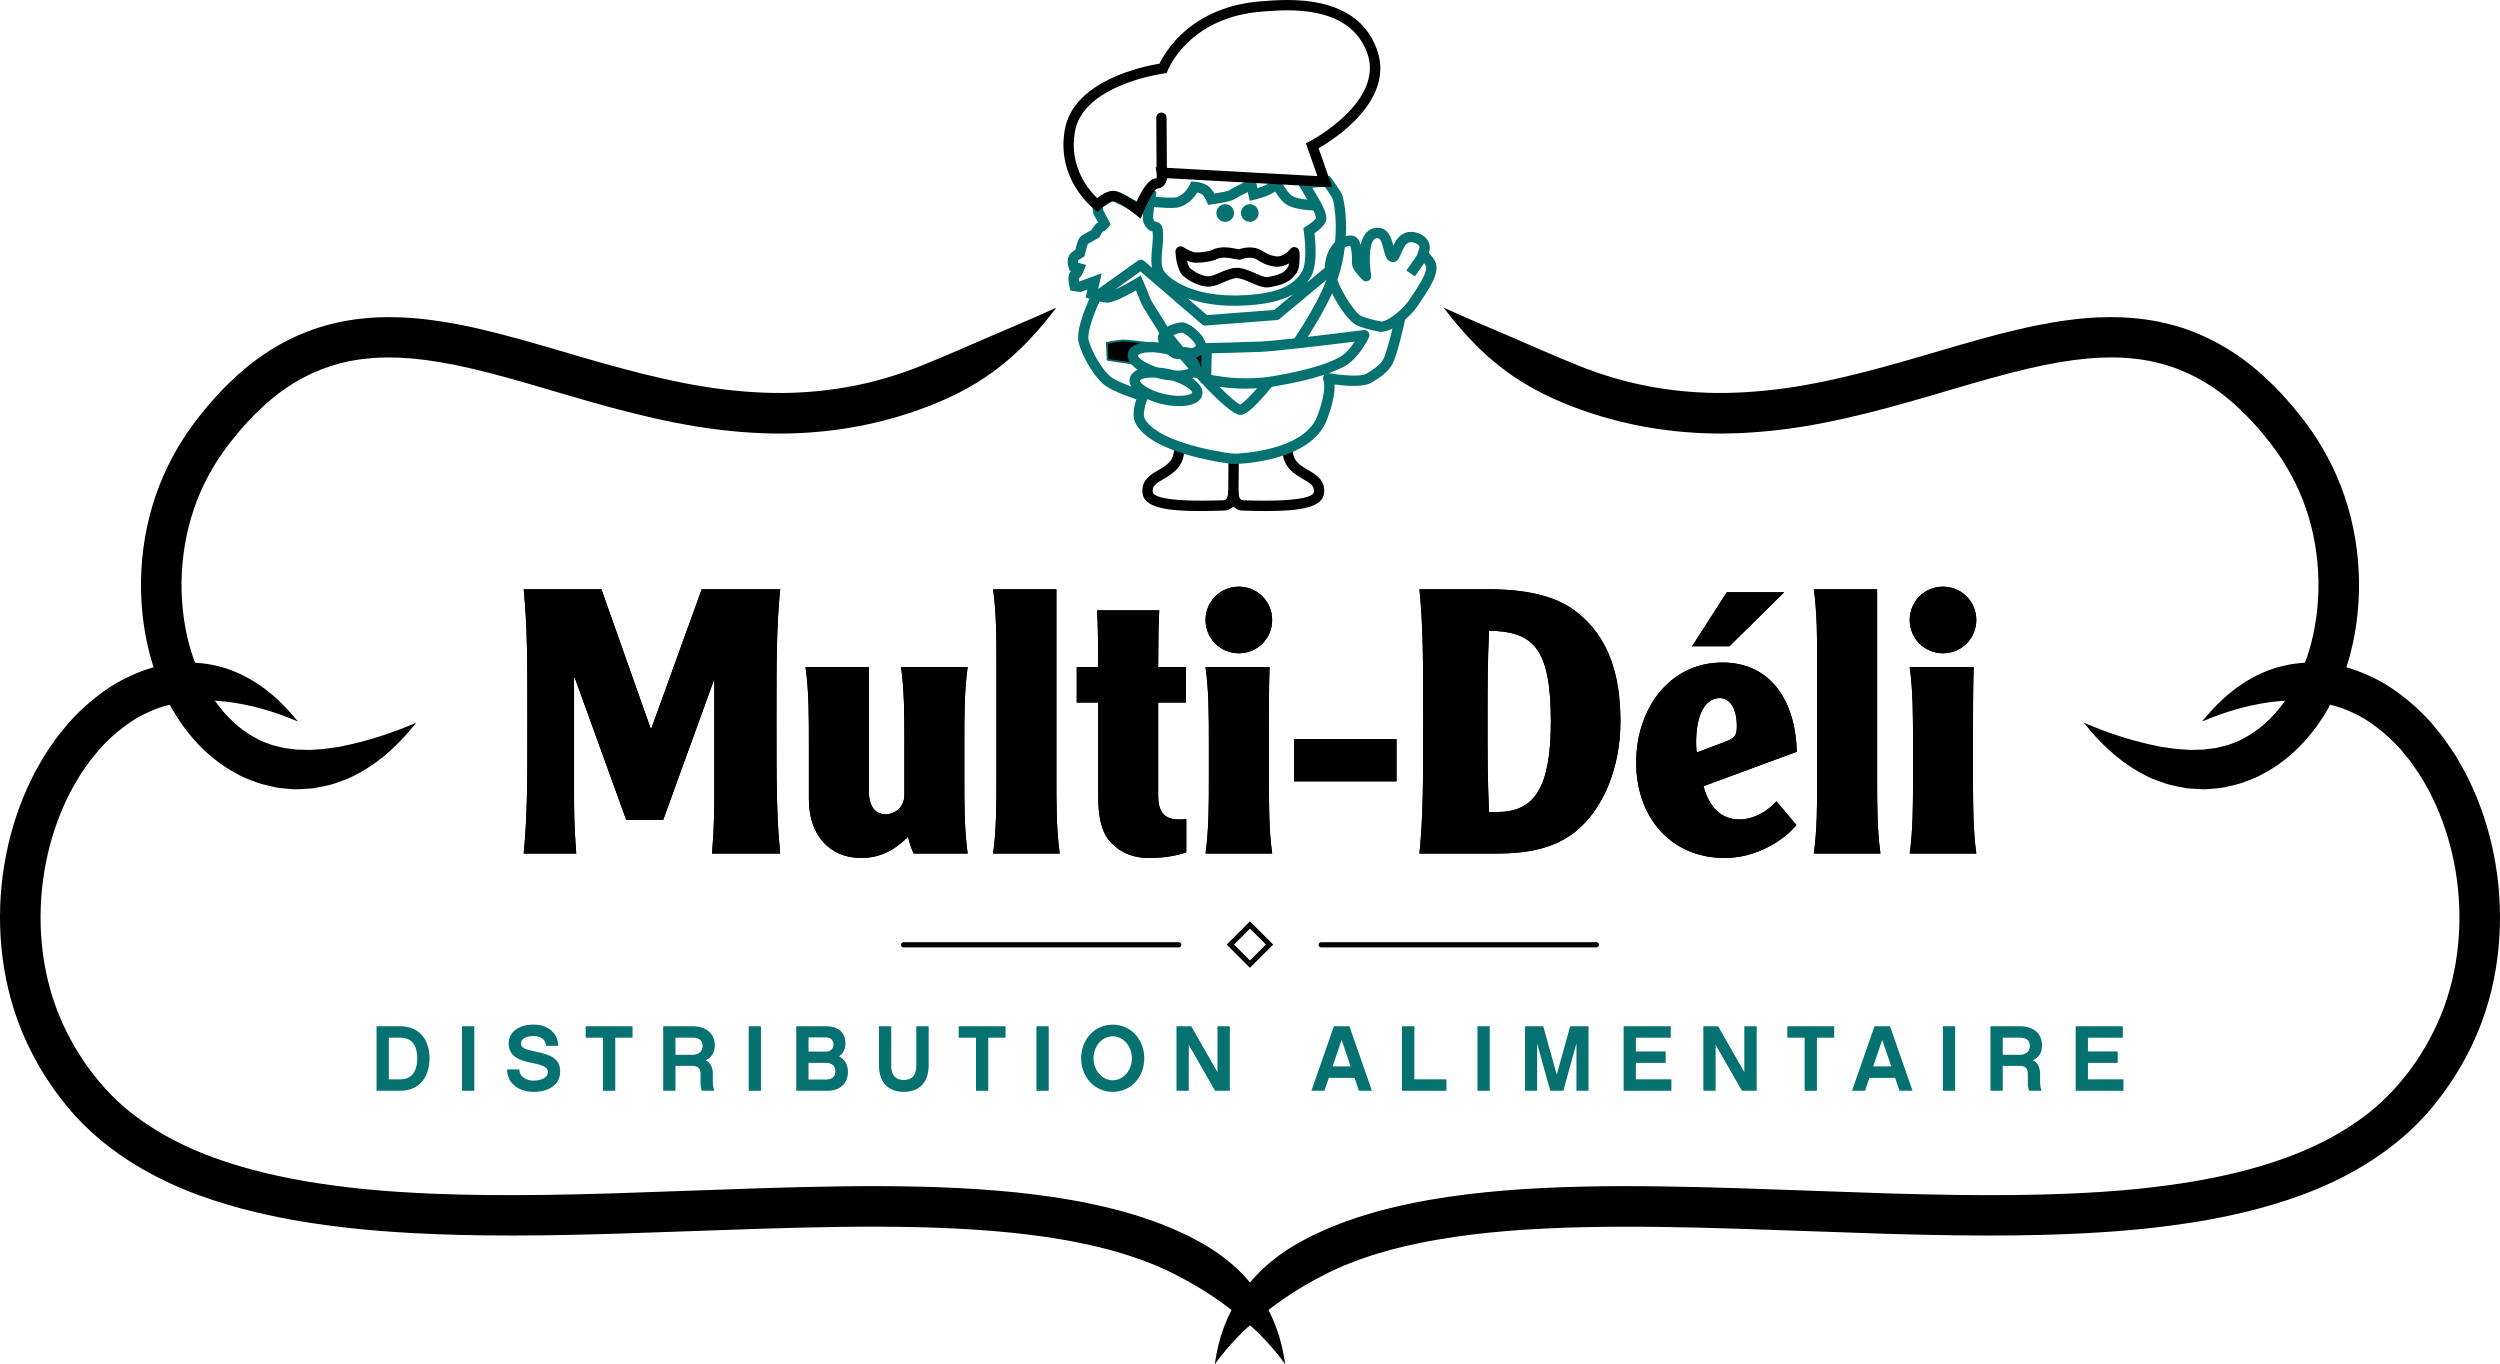
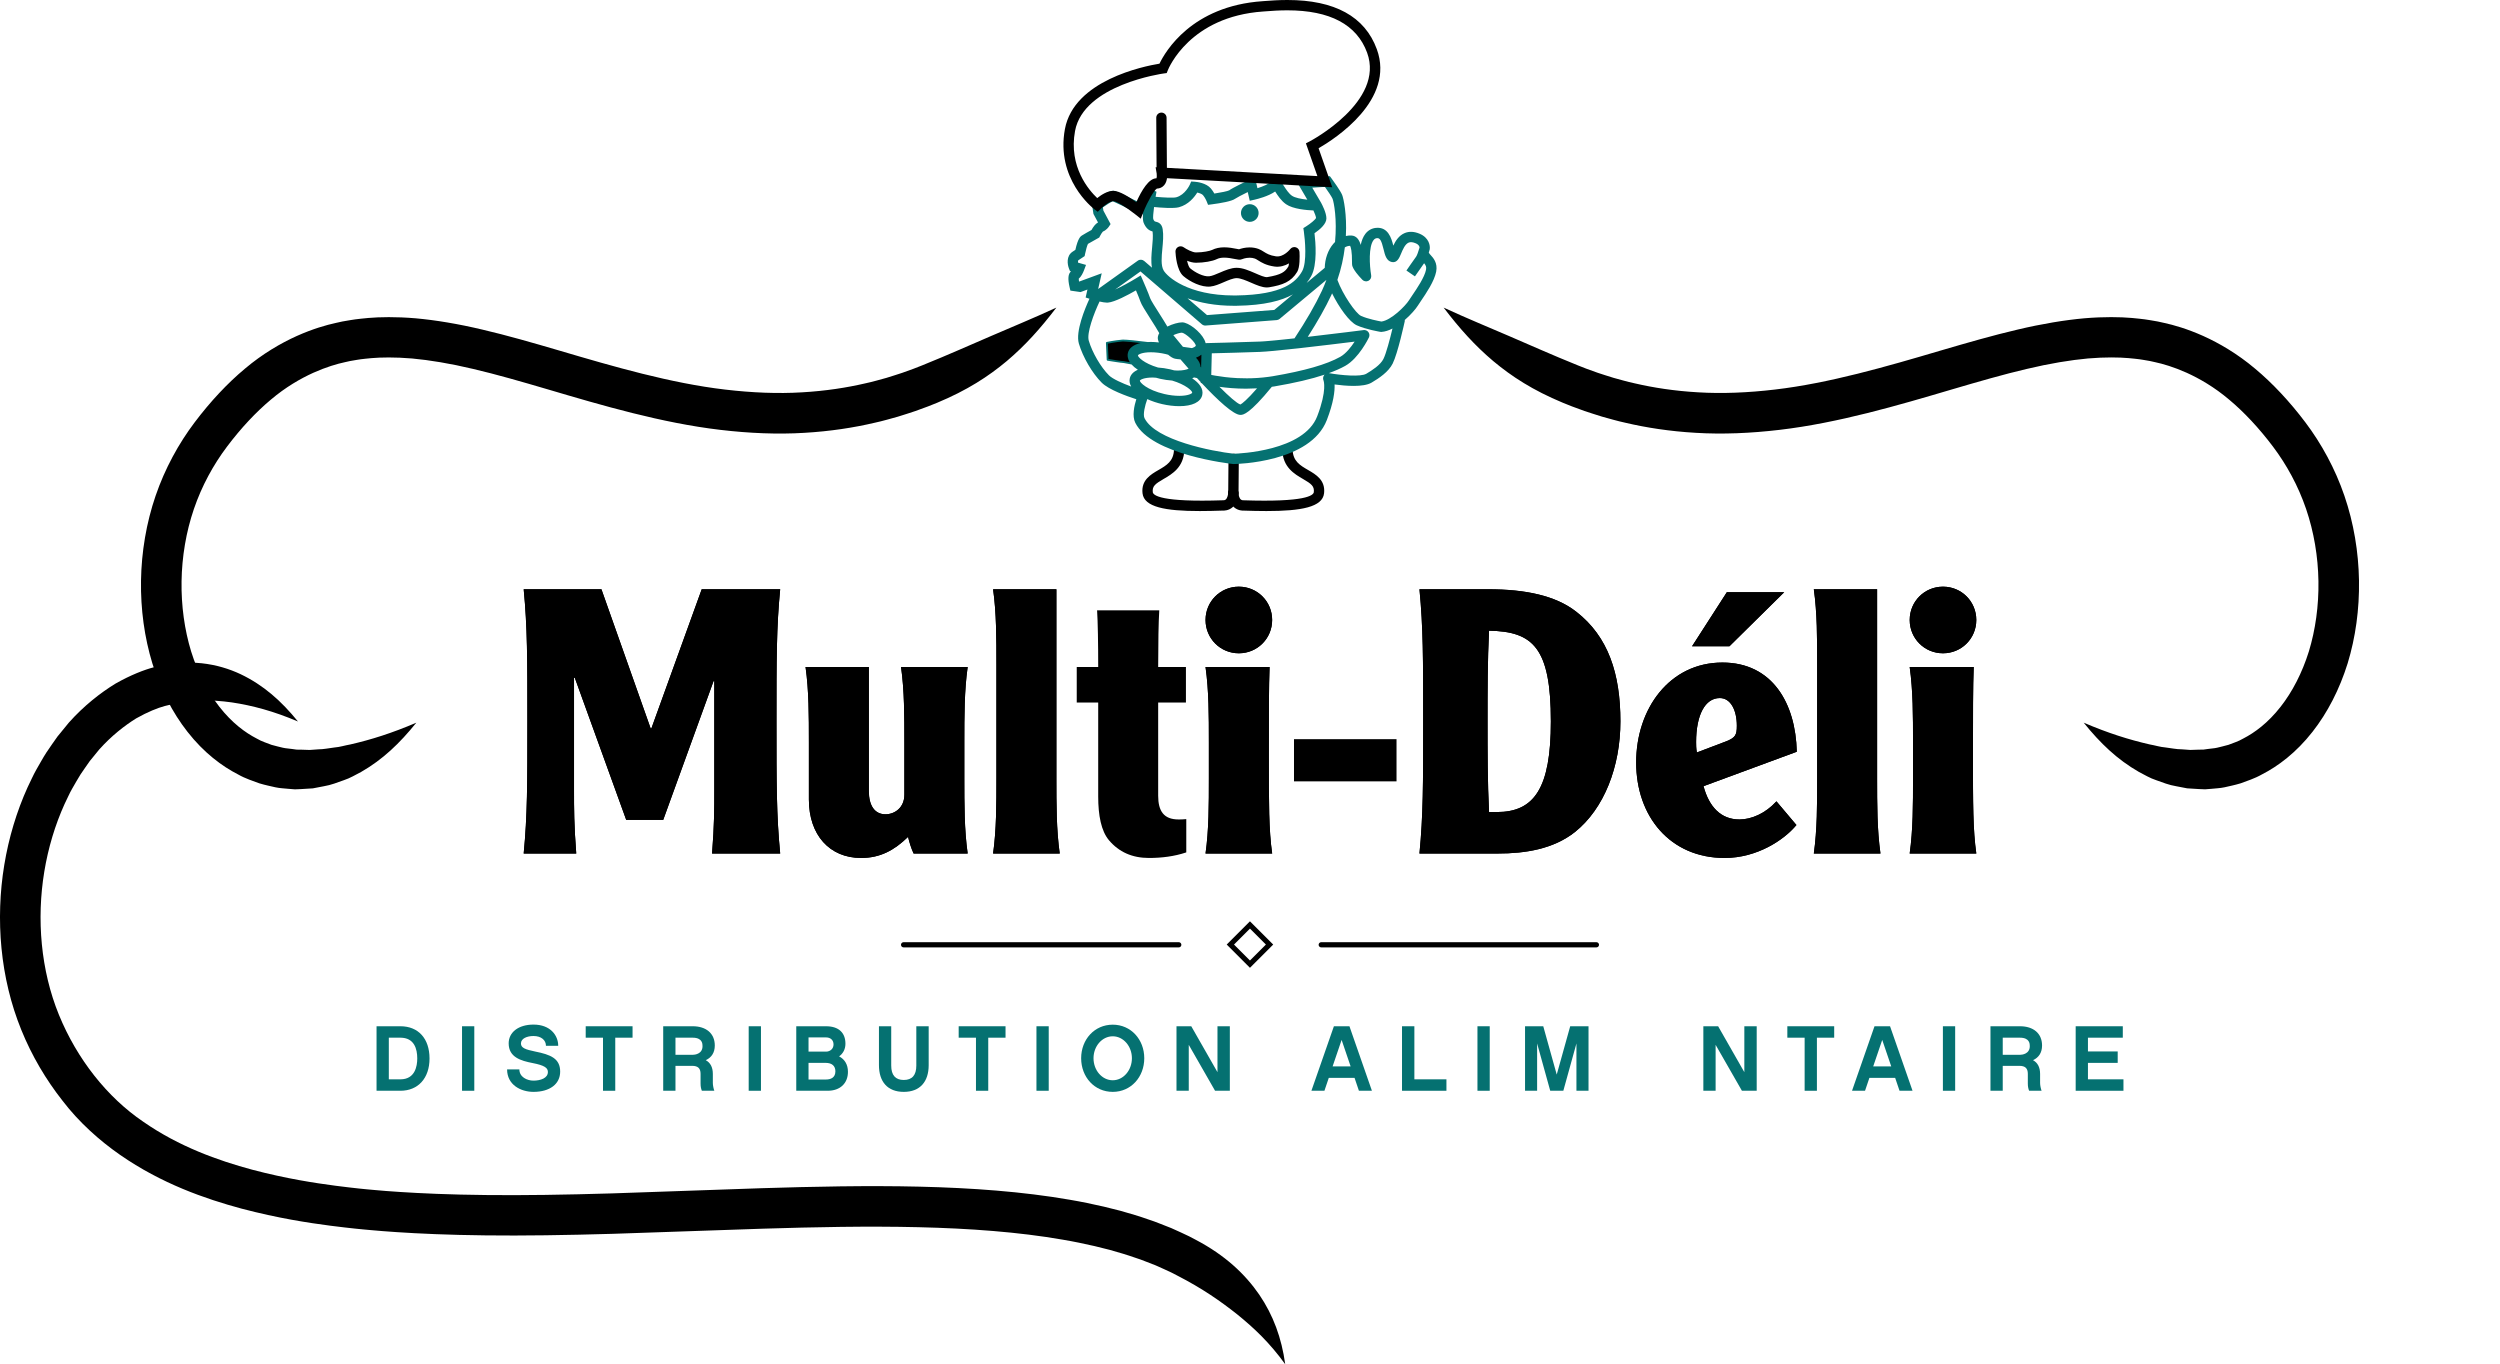
<svg xmlns="http://www.w3.org/2000/svg" version="1.1" id="Layer_1" x="0px" y="0px" width="484.286px" height="264.269px" viewBox="0 0 484.286 264.269" enable-background="new 0 0 484.286 264.269" xml:space="preserve">
  <g>
    <path d="M238.923,96.521c-0.002,0-0.005,0-0.008,0c-0.552-0.004-0.997-0.456-0.992-1.008l0.053-6.625   c0.004-0.552,0.436-0.971,1.008-0.992c0.552,0.004,0.997,0.456,0.992,1.008l-0.053,6.625   C239.918,96.078,239.472,96.521,238.923,96.521z" />
    <path d="M232.42,98.997c-6.697,0-10.8-0.768-11.098-3.44c-0.283-2.553,1.58-3.632,3.077-4.5c1.587-0.919,2.958-1.713,3.021-3.973   c0.015-0.552,0.45-1.006,1.027-0.972c0.552,0.015,0.987,0.475,0.972,1.027c-0.093,3.376-2.361,4.689-4.017,5.648   c-1.619,0.938-2.219,1.4-2.092,2.547c0.068,0.613,1.542,1.992,13.663,1.574c0.079,0.001,0.305-0.001,0.482-0.157   c0.321-0.279,0.452-0.977,0.465-1.271c0.025-0.549,0.488-0.982,1.04-0.956c0.55,0.023,0.979,0.482,0.959,1.032   c-0.006,0.18-0.093,1.782-1.147,2.701c-0.788,0.692-1.721,0.655-1.826,0.649C235.332,98.963,233.819,98.997,232.42,98.997z" />
    <path d="M245.329,98.997c-1.408,0-2.931-0.033-4.558-0.089c-0.005,0.004-0.938,0.042-1.731-0.652c-1.053-0.917-1.14-2.52-1.146-2.7   c-0.02-0.552,0.412-1.016,0.964-1.035c0.583-0.029,1.016,0.413,1.035,0.964c0.013,0.29,0.144,0.987,0.462,1.264   c0.181,0.158,0.412,0.16,0.416,0.16l0,0c12.201,0.419,13.665-0.961,13.733-1.575c0.127-1.146-0.473-1.609-2.092-2.547   c-1.655-0.959-3.923-2.272-4.018-5.648c-0.015-0.552,0.42-1.012,0.972-1.027c0.537-0.028,1.013,0.419,1.028,0.972   c0.063,2.26,1.434,3.054,3.021,3.973c1.497,0.867,3.359,1.946,3.077,4.499C256.193,98.23,252.086,98.997,245.329,98.997z" />
    <g>
      <path d="M116.503,114.147l9.537,26.959h0.143l9.75-26.959h15.199c-0.717,7.389-0.717,13.408-0.717,25.598    c0,12.186,0,18.209,0.717,25.594h-13.193c0.432-5.59,0.432-8.602,0.432-12.334v-21.076h-0.143l-9.752,26.887h-7.172l-9.962-27.531    h-0.145v21.721c0,3.732,0,6.744,0.43,12.334h-10.18c0.715-7.385,0.715-13.408,0.715-25.594c0-12.189,0-18.209-0.715-25.598    H116.503" />
      <path d="M116.503,114.147l9.537,26.959h0.143l9.75-26.959h15.199c-0.717,7.389-0.717,13.408-0.717,25.598    c0,12.186,0,18.209,0.717,25.594h-13.193c0.432-5.59,0.432-8.602,0.432-12.334v-21.076h-0.143l-9.752,26.887h-7.172l-9.962-27.531    h-0.145v21.721c0,3.732,0,6.744,0.43,12.334h-10.18c0.715-7.385,0.715-13.408,0.715-25.594c0-12.189,0-18.209-0.715-25.598    H116.503z" />
      <path d="M176.981,165.339c-0.502-1.074-0.859-2.295-1.076-3.227c-2.652,2.58-5.375,4.088-9.104,4.088    c-6.096,0-10.109-4.447-10.109-11.328v-11.043c0-5.162,0-10.039-0.646-14.624h12.26v24.017c0,2.869,1.148,4.518,3.227,4.518    c1.795,0,3.658-1.291,3.658-3.799v-10.111c0-5.162,0-10.039-0.645-14.624h12.904c-0.646,4.585-0.646,9.462-0.646,14.624v6.885    c0,5.164,0,10.037,0.646,14.625H176.981" />
      <path d="M176.981,165.339c-0.502-1.074-0.859-2.295-1.076-3.227c-2.652,2.58-5.375,4.088-9.104,4.088    c-6.096,0-10.109-4.447-10.109-11.328v-11.043c0-5.162,0-10.039-0.646-14.624h12.26v24.017c0,2.869,1.148,4.518,3.227,4.518    c1.795,0,3.658-1.291,3.658-3.799v-10.111c0-5.162,0-10.039-0.645-14.624h12.904c-0.646,4.585-0.646,9.462-0.646,14.624v6.885    c0,5.164,0,10.037,0.646,14.625H176.981z" />
      <path d="M204.638,114.147v36.566c0,5.164,0,10.037,0.646,14.625h-12.908c0.645-4.588,0.645-9.461,0.645-14.625v-21.941    c0-5.158,0-10.037-0.645-14.625H204.638" />
      <path d="M204.638,114.147v36.566c0,5.164,0,10.037,0.646,14.625h-12.908c0.645-4.588,0.645-9.461,0.645-14.625v-21.941    c0-5.158,0-10.037-0.645-14.625H204.638z" />
-       <path d="M224.567,118.235c-0.143,2.223-0.213,6.453-0.213,10.97h5.377v6.882h-5.377v18.066c0,2.939,1.072,4.588,3.941,4.588    c0.432,0,0.859,0,1.504-0.068v6.449c-2.363,0.787-4.801,1.078-7.24,1.078c-3.225,0-5.807-1.146-7.742-3.439    c-1.506-1.795-2.08-4.807-2.08-8.465v-18.209h-4.158v-6.882h4.158c0-4.517-0.07-8.747-0.215-10.97H224.567" />
      <path d="M224.567,118.235c-0.143,2.223-0.213,6.453-0.213,10.97h5.377v6.882h-5.377v18.066c0,2.939,1.072,4.588,3.941,4.588    c0.432,0,0.859,0,1.504-0.068v6.449c-2.363,0.787-4.801,1.078-7.24,1.078c-3.225,0-5.807-1.146-7.742-3.439    c-1.506-1.795-2.08-4.807-2.08-8.465v-18.209h-4.158v-6.882h4.158c0-4.517-0.07-8.747-0.215-10.97H224.567z" />
      <path d="M239.981,113.646c3.586,0,6.455,2.867,6.455,6.451c0,3.586-2.869,6.454-6.455,6.454c-3.584,0-6.453-2.868-6.453-6.454    C233.528,116.513,236.397,113.646,239.981,113.646 M245.935,129.205c-0.145,3.728-0.145,9.177-0.145,16.921    c0,9.752,0,14.625,0.646,19.213h-12.908c0.646-4.588,0.646-9.461,0.646-14.625v-6.885c0-5.162,0-10.039-0.646-14.624H245.935z" />
      <path d="M239.981,113.646c3.586,0,6.455,2.867,6.455,6.451c0,3.586-2.869,6.454-6.455,6.454c-3.584,0-6.453-2.868-6.453-6.454    C233.528,116.513,236.397,113.646,239.981,113.646z M245.935,129.205c-0.145,3.728-0.145,9.177-0.145,16.921    c0,9.752,0,14.625,0.646,19.213h-12.908c0.646-4.588,0.646-9.461,0.646-14.625v-6.885c0-5.162,0-10.039-0.646-14.624H245.935z" />
      <rect x="250.666" y="143.188" width="19.861" height="8.172" />
-       <path d="M270.527,143.188 M250.666,143.188h19.861v8.172h-19.861V143.188z" />
+       <path d="M270.527,143.188 M250.666,143.188h19.861h-19.861V143.188z" />
      <path d="M288.232,114.147c7.244,0,13.123,1.219,17.137,4.374c6.166,4.804,8.531,11.974,8.531,21.224    c0,8.746-3.154,16.918-8.818,21.436c-4.158,3.295-9.605,4.158-14.914,4.158h-15.199c0.719-7.385,0.719-13.408,0.719-25.594    c0-12.189,0-18.209-0.719-25.598H288.232 M288.449,122.177c-0.289,5.807-0.289,11.688-0.289,17.568c0,5.877,0,11.758,0.289,17.563    h1.506c7.24,0,10.467-4.588,10.467-17.563C300.422,125.478,296.98,122.321,288.449,122.177z" />
      <path d="M288.232,114.147c7.244,0,13.123,1.219,17.137,4.374c6.166,4.804,8.531,11.974,8.531,21.224    c0,8.746-3.154,16.918-8.818,21.436c-4.158,3.295-9.605,4.158-14.914,4.158h-15.199c0.719-7.385,0.719-13.408,0.719-25.594    c0-12.189,0-18.209-0.719-25.598H288.232z M288.449,122.177c-0.289,5.807-0.289,11.688-0.289,17.568    c0,5.877,0,11.758,0.289,17.563h1.506c7.24,0,10.467-4.588,10.467-17.563C300.422,125.478,296.98,122.321,288.449,122.177z" />
      <path d="M329.996,152.292c1.074,4.012,3.369,6.449,6.957,6.449c2.293,0,5.016-1.146,7.17-3.51l3.869,4.586    c-2.365,2.871-7.598,6.383-13.908,6.383c-10.539,0-17.137-8.029-17.137-18.5c0-10.395,6.455-19.357,16.705-19.357    c9.68,0,14.199,7.887,14.412,17.279L329.996,152.292 M334.514,114.72h11.113l-10.611,10.471h-7.24L334.514,114.72z     M334.371,143.614c1.791-0.717,2.078-1.219,2.078-3.012c0-3.082-1.217-5.379-3.299-5.379c-2.865,0-4.586,3.301-4.586,8.537    c0,0.498,0,1.215,0.143,2.004L334.371,143.614z" />
      <path d="M329.996,152.292c1.074,4.012,3.369,6.449,6.957,6.449c2.293,0,5.016-1.146,7.17-3.51l3.869,4.586    c-2.365,2.871-7.598,6.383-13.908,6.383c-10.539,0-17.137-8.029-17.137-18.5c0-10.395,6.455-19.357,16.705-19.357    c9.68,0,14.199,7.887,14.412,17.279L329.996,152.292z M334.514,114.72h11.113l-10.611,10.471h-7.24L334.514,114.72z     M334.371,143.614c1.791-0.717,2.078-1.219,2.078-3.012c0-3.082-1.217-5.379-3.299-5.379c-2.865,0-4.586,3.301-4.586,8.537    c0,0.498,0,1.215,0.143,2.004L334.371,143.614z" />
      <path d="M363.625,114.147v36.566c0,5.164,0,10.037,0.646,14.625h-12.908c0.648-4.588,0.648-9.461,0.648-14.625v-21.941    c0-5.158,0-10.037-0.648-14.625H363.625" />
      <path d="M363.625,114.147v36.566c0,5.164,0,10.037,0.646,14.625h-12.908c0.648-4.588,0.648-9.461,0.648-14.625v-21.941    c0-5.158,0-10.037-0.648-14.625H363.625z" />
      <path d="M376.385,113.646c3.588,0,6.455,2.867,6.455,6.451c0,3.586-2.867,6.454-6.455,6.454c-3.584,0-6.451-2.868-6.451-6.454    C369.934,116.513,372.801,113.646,376.385,113.646 M382.338,129.205c-0.146,3.728-0.146,9.177-0.146,16.921    c0,9.752,0,14.625,0.648,19.213h-12.906c0.646-4.588,0.646-9.461,0.646-14.625v-6.885c0-5.162,0-10.039-0.646-14.624H382.338z" />
      <path d="M376.385,113.646c3.588,0,6.455,2.867,6.455,6.451c0,3.586-2.867,6.454-6.455,6.454c-3.584,0-6.451-2.868-6.451-6.454    C369.934,116.513,372.801,113.646,376.385,113.646z M382.338,129.205c-0.146,3.728-0.146,9.177-0.146,16.921    c0,9.752,0,14.625,0.648,19.213h-12.906c0.646-4.588,0.646-9.461,0.646-14.625v-6.885c0-5.162,0-10.039-0.646-14.624H382.338z" />
    </g>
    <g>
      <g>
        <g>
          <g>
            <path d="M279.65,59.587c3.125,4.101,6.072,7.369,9.605,10.354c3.542,2.964,7.692,5.672,13.499,8.081       c0.975,0.429,2.29,0.908,4.203,1.599c0.96,0.337,2.09,0.673,3.397,1.093c1.327,0.355,2.83,0.823,4.597,1.201       c3.867,0.905,8.482,1.644,13.565,1.931c5.081,0.314,10.615,0.089,16.261-0.582c11.321-1.333,22.916-4.742,33.274-7.806       c5.189-1.528,10.101-2.945,14.569-3.99c4.468-1.066,8.486-1.719,11.842-2.027c3.352-0.283,6.033-0.228,7.858-0.069       c0.915,0.069,1.614,0.176,2.095,0.222c0.479,0.056,0.723,0.111,0.723,0.111c0,0,0.208,0.036,0.604,0.104       c0.398,0.062,0.983,0.162,1.723,0.348c1.493,0.318,3.621,0.929,6.12,2.05c2.492,1.129,5.364,2.781,8.229,5.206       c2.877,2.402,5.776,5.492,8.502,9.111c2.651,3.521,4.874,7.588,6.405,12.06c1.525,4.461,2.32,9.27,2.395,14.007       c0.076,4.737-0.577,9.408-1.855,13.602c-1.307,4.184-3.233,7.868-5.47,10.715c-2.468,3.16-5.051,5.029-7.202,6.138       c-1.052,0.629-2.075,0.892-2.905,1.24c-0.858,0.265-1.602,0.391-2.189,0.556c-0.601,0.145-1.215,0.15-1.796,0.247       c-0.294,0.041-0.583,0.081-0.869,0.121c-0.292,0.003-0.58,0.006-0.865,0.009c-0.572,0.019-1.132,0.037-1.68,0.056       c-0.554-0.049-1.098-0.088-1.636-0.119c-1.08,0-2.119-0.242-3.155-0.362c-1.047-0.078-2.037-0.41-3.06-0.585       c-4.043-0.93-8.041-2.182-12.795-4.217c3.229,4.002,6.492,7.133,10.696,9.542c1.078,0.549,2.136,1.213,3.369,1.606       c1.216,0.43,2.453,0.938,3.852,1.164c0.694,0.134,1.401,0.271,2.124,0.409c0.739,0.062,1.502,0.103,2.283,0.141       c0.392,0.017,0.787,0.032,1.188,0.049c0.403-0.031,0.812-0.063,1.226-0.095c0.825-0.091,1.683-0.111,2.542-0.297       c0.845-0.205,1.904-0.396,3.129-0.77c1.196-0.459,2.648-0.883,4.143-1.736c3.047-1.553,6.6-4.173,9.781-8.251       c2.892-3.68,5.236-8.232,6.799-13.246c1.533-5.022,2.29-10.5,2.201-16.044c-0.09-5.542-1.024-11.161-2.823-16.415       c-1.792-5.249-4.465-10.129-7.573-14.242c-3.03-4.017-6.348-7.572-9.763-10.414c-3.396-2.865-6.933-4.922-10.023-6.312       c-3.102-1.388-5.756-2.14-7.588-2.533c-0.914-0.226-1.63-0.348-2.114-0.425c-0.484-0.083-0.738-0.125-0.738-0.125       s-0.303-0.065-0.88-0.135c-0.578-0.059-1.431-0.187-2.525-0.271c-2.189-0.191-5.356-0.256-9.162,0.064       c-3.798,0.341-8.224,1.068-12.949,2.191c-4.734,1.104-9.785,2.561-14.989,4.087c-10.396,3.072-21.52,6.302-32.01,7.527       c-5.232,0.619-10.281,0.823-14.88,0.539c-4.601-0.259-8.751-0.92-12.236-1.73c-1.593-0.335-2.947-0.76-4.146-1.074       c-1.181-0.379-2.201-0.676-3.07-0.979c-1.733-0.622-2.929-1.043-3.817-1.427c-5.289-2.132-9.391-3.997-13.408-5.713       C288.269,63.344,284.34,61.749,279.65,59.587z" />
          </g>
        </g>
      </g>
      <g>
        <g>
          <g>
-             <path d="M235.322,264.269c3.034-4.19,6.044-7.016,9.268-9.63c3.261-2.579,6.74-5.025,11.687-7.563       c0.666-0.349,1.494-0.79,2.521-1.225c0.507-0.228,1.051-0.471,1.629-0.73c0.595-0.231,1.225-0.476,1.888-0.733       c0.655-0.271,1.361-0.518,2.106-0.758c0.744-0.24,1.5-0.528,2.315-0.758c0.847-0.246,1.707-0.495,2.58-0.749       c0.959-0.239,1.933-0.482,2.92-0.729c1.989-0.452,4.045-0.889,6.178-1.246c17.075-2.982,38.068-2.751,58.103-2.128       c10.065,0.344,19.902,0.681,28.997,0.992c9.125,0.266,17.534,0.396,24.7,0.305c7.164-0.075,13.078-0.353,17.197-0.63       c2.061-0.137,3.671-0.261,4.767-0.368c1.096-0.099,1.677-0.15,1.677-0.15s2.323-0.2,6.446-0.728       c4.118-0.539,10.054-1.426,17.179-3.304c7.079-1.911,15.504-4.834,23.568-10.433c3.987-2.781,7.913-6.284,11.083-10.42       c3.236-4.101,5.998-8.757,8.029-13.78c4.097-10.063,5.03-21.424,3.297-31.941c-0.867-5.271-2.396-10.358-4.522-15.057       c-0.575-1.156-1.074-2.337-1.707-3.446c-0.647-1.102-1.242-2.22-1.927-3.277c-0.718-1.039-1.406-2.084-2.14-3.085       c-0.75-0.918-1.491-1.826-2.226-2.725c-2.906-3.254-6.11-5.76-9.021-7.541c-2.979-1.693-5.615-2.694-7.42-3.166       c-0.841-0.199-1.658-0.392-2.456-0.581c-0.804-0.153-1.61-0.182-2.385-0.261c-1.553-0.202-3.035-0.05-4.447,0.062       c-2.813,0.31-5.311,1.07-7.532,2.117c-4.439,2.119-7.877,5.18-11.114,9.168c4.765-2.024,8.784-3.091,12.811-3.702       c4.031-0.563,8.106-0.637,12.998,0.701c1.326,0.355,3.271,1.117,5.548,2.402c2.225,1.388,4.755,3.346,7.139,6.008       c0.605,0.743,1.219,1.493,1.838,2.252c0.608,0.838,1.184,1.721,1.792,2.588c0.576,0.892,1.078,1.851,1.633,2.782       c0.542,0.94,0.964,1.966,1.461,2.953c1.829,4.043,3.168,8.48,3.925,13.085c1.518,9.198,0.691,19.109-2.83,27.741       c-3.52,8.615-9.376,15.991-16.313,20.697c-6.925,4.829-14.54,7.537-21.104,9.304c-6.602,1.745-12.239,2.602-16.17,3.116       c-3.937,0.507-6.175,0.703-6.175,0.702c0,0-0.56,0.05-1.615,0.144c-1.054,0.104-2.609,0.221-4.604,0.353       c-3.988,0.264-9.737,0.53-16.764,0.599c-7.023,0.085-15.323-0.048-24.384-0.317c-9.09-0.315-18.923-0.657-28.983-1.006       c-20.165-0.62-41.52-0.925-59.695,2.234c-2.268,0.382-4.479,0.85-6.628,1.341c-1.072,0.269-2.13,0.533-3.171,0.794       c-0.959,0.278-1.904,0.554-2.833,0.823c-0.892,0.255-1.742,0.575-2.565,0.845c-0.824,0.27-1.61,0.548-2.353,0.854       c-0.744,0.293-1.452,0.571-2.12,0.835c-0.659,0.298-1.279,0.578-1.856,0.839c-1.162,0.504-2.123,1.019-2.892,1.43       c-5.7,2.99-9.57,6.662-12.303,10.629C237.63,254.793,236.026,259.167,235.322,264.269z" />
-           </g>
+             </g>
        </g>
      </g>
      <g>
        <g>
          <g>
            <path d="M204.635,59.586c-4.69,2.162-8.618,3.757-12.626,5.494c-4.018,1.716-8.119,3.581-13.408,5.713       c-0.889,0.383-2.084,0.805-3.817,1.427c-0.869,0.302-1.89,0.6-3.071,0.979c-1.198,0.314-2.553,0.739-4.145,1.074       c-3.485,0.809-7.636,1.47-12.236,1.729c-4.599,0.284-9.647,0.081-14.88-0.539c-10.489-1.225-21.613-4.455-32.009-7.527       c-5.204-1.527-10.255-2.983-14.99-4.087c-4.725-1.123-9.15-1.85-12.948-2.191c-3.807-0.32-6.973-0.256-9.163-0.064       c-1.095,0.084-1.947,0.212-2.525,0.271c-0.577,0.07-0.88,0.135-0.88,0.135s-0.254,0.043-0.738,0.125       c-0.485,0.077-1.2,0.199-2.115,0.425c-1.832,0.394-4.486,1.145-7.587,2.533c-3.091,1.39-6.628,3.447-10.024,6.312       c-3.415,2.842-6.732,6.397-9.762,10.414c-3.109,4.112-5.781,8.994-7.573,14.242c-1.799,5.254-2.733,10.872-2.823,16.415       c-0.089,5.544,0.668,11.022,2.2,16.044c1.563,5.013,3.908,9.566,6.799,13.246c3.182,4.078,6.734,6.698,9.781,8.251       c1.494,0.854,2.947,1.277,4.143,1.736c1.225,0.374,2.284,0.564,3.128,0.77c0.86,0.186,1.717,0.206,2.543,0.297       c0.414,0.032,0.822,0.063,1.225,0.096c0.401-0.017,0.797-0.033,1.188-0.049c0.781-0.039,1.544-0.08,2.284-0.141       c0.723-0.14,1.429-0.275,2.123-0.409c1.399-0.226,2.637-0.734,3.852-1.164c1.234-0.394,2.291-1.058,3.37-1.606       c4.204-2.409,7.466-5.541,10.696-9.543c-4.753,2.036-8.752,3.288-12.795,4.218c-1.022,0.175-2.013,0.507-3.06,0.585       c-1.037,0.119-2.076,0.362-3.156,0.362c-0.538,0.03-1.082,0.069-1.636,0.119c-0.547-0.019-1.107-0.037-1.68-0.057       c-0.285-0.003-0.573-0.006-0.865-0.008c-0.286-0.04-0.576-0.081-0.869-0.122c-0.582-0.097-1.195-0.103-1.797-0.247       c-0.588-0.165-1.331-0.291-2.189-0.556c-0.83-0.349-1.853-0.611-2.906-1.24c-2.151-1.108-4.733-2.978-7.201-6.138       c-2.236-2.849-4.164-6.532-5.47-10.715c-1.278-4.194-1.931-8.865-1.855-13.602c0.075-4.737,0.87-9.545,2.395-14.007       c1.531-4.471,3.753-8.539,6.405-12.06c2.726-3.619,5.625-6.709,8.501-9.111c2.866-2.425,5.738-4.077,8.229-5.206       c2.5-1.121,4.627-1.732,6.12-2.05c0.739-0.187,1.325-0.286,1.723-0.348c0.396-0.068,0.604-0.104,0.604-0.104       c0,0,0.245-0.056,0.723-0.111c0.48-0.045,1.18-0.153,2.095-0.222c1.826-0.158,4.506-0.213,7.858,0.069       c3.355,0.308,7.374,0.96,11.842,2.027c4.469,1.045,9.379,2.463,14.569,3.991c10.358,3.063,21.952,6.472,33.274,7.805       c5.645,0.671,11.179,0.896,16.26,0.582c5.083-0.288,9.698-1.027,13.565-1.932c1.767-0.377,3.27-0.846,4.597-1.201       c1.308-0.419,2.438-0.755,3.397-1.093c1.914-0.692,3.229-1.171,4.204-1.599c5.806-2.41,9.957-5.118,13.499-8.082       C198.563,66.956,201.51,63.688,204.635,59.586z" />
          </g>
        </g>
      </g>
      <g>
        <g>
          <g>
            <path d="M248.964,264.269c-0.704-5.102-2.308-9.476-5.024-13.472c-2.733-3.968-6.604-7.639-12.304-10.629       c-0.769-0.411-1.73-0.926-2.891-1.43c-0.578-0.261-1.198-0.541-1.856-0.839c-0.668-0.264-1.377-0.542-2.121-0.835       c-0.742-0.306-1.529-0.584-2.353-0.854c-0.823-0.27-1.673-0.59-2.565-0.845c-0.929-0.27-1.874-0.544-2.833-0.823       c-1.042-0.261-2.099-0.525-3.171-0.794c-2.148-0.491-4.36-0.959-6.628-1.341c-18.175-3.158-39.529-2.854-59.694-2.234       c-10.061,0.349-19.894,0.69-28.983,1.006c-9.061,0.27-17.36,0.402-24.384,0.317c-7.026-0.067-12.776-0.335-16.763-0.599       c-1.994-0.132-3.55-0.249-4.604-0.353c-1.056-0.094-1.615-0.144-1.615-0.144c0,0.001-2.239-0.195-6.175-0.702       c-3.931-0.515-9.569-1.371-16.17-3.116c-6.564-1.767-14.18-4.474-21.104-9.304c-6.936-4.705-12.792-12.082-16.313-20.697       c-3.521-8.632-4.348-18.542-2.831-27.741c0.757-4.604,2.095-9.042,3.924-13.084c0.498-0.988,0.919-2.014,1.461-2.954       c0.555-0.932,1.057-1.891,1.633-2.782c0.608-0.867,1.184-1.749,1.792-2.588c0.619-0.758,1.231-1.509,1.837-2.251       c2.383-2.663,4.914-4.62,7.139-6.009c2.277-1.285,4.221-2.047,5.547-2.402c4.892-1.338,8.967-1.263,12.998-0.7       c4.026,0.611,8.046,1.678,12.811,3.701c-3.237-3.987-6.675-7.049-11.114-9.168c-2.222-1.046-4.718-1.808-7.532-2.117       c-1.412-0.112-2.894-0.264-4.447-0.062c-0.774,0.079-1.581,0.107-2.384,0.261c-0.797,0.188-1.615,0.381-2.456,0.58       c-1.805,0.472-4.44,1.473-7.42,3.166c-2.911,1.781-6.114,4.287-9.021,7.541c-0.734,0.898-1.476,1.807-2.226,2.725       c-0.733,1.002-1.421,2.046-2.14,3.086c-0.684,1.058-1.279,2.175-1.926,3.277c-0.633,1.109-1.132,2.289-1.707,3.446       c-2.126,4.698-3.656,9.786-4.522,15.057c-1.733,10.518-0.799,21.878,3.298,31.941c2.032,5.022,4.793,9.679,8.029,13.779       c3.169,4.136,7.095,7.639,11.083,10.421c8.064,5.598,16.489,8.521,23.569,10.432c7.125,1.878,13.06,2.766,17.178,3.304       c4.123,0.527,6.446,0.728,6.446,0.728s0.581,0.052,1.677,0.15c1.096,0.107,2.707,0.231,4.767,0.369       c4.119,0.276,10.033,0.554,17.197,0.629c7.166,0.091,15.575-0.039,24.701-0.305c9.094-0.312,18.931-0.647,28.997-0.992       c20.034-0.623,41.027-0.854,58.102,2.128c2.133,0.357,4.189,0.794,6.178,1.246c0.987,0.246,1.96,0.489,2.919,0.729       c0.874,0.254,1.734,0.503,2.581,0.749c0.814,0.229,1.571,0.518,2.315,0.758s1.451,0.488,2.106,0.758       c0.662,0.258,1.292,0.502,1.887,0.733c0.579,0.26,1.123,0.503,1.629,0.73c1.026,0.435,1.855,0.876,2.521,1.225       c4.946,2.537,8.426,4.984,11.687,7.563C242.92,257.252,245.931,260.078,248.964,264.269z" />
          </g>
        </g>
      </g>
    </g>
    <g>
      <line fill="none" stroke="#000000" stroke-linecap="round" stroke-miterlimit="10" x1="175.036" y1="183.019" x2="228.345" y2="183.019" />
      <line fill="none" stroke="#000000" stroke-linecap="round" stroke-miterlimit="10" x1="309.25" y1="183.019" x2="255.939" y2="183.019" />
      <rect x="239.457" y="180.334" transform="matrix(0.707 0.707 -0.707 0.707 200.335 -117.615)" fill="none" stroke="#000000" stroke-linecap="round" stroke-miterlimit="10" width="5.37" height="5.37" />
    </g>
    <g>
      <path d="M245.41,55.685c-0.93,0-1.963-0.448-3.057-0.923c-0.955-0.415-2.037-0.884-2.784-0.884c-0.685,0-1.612,0.399-2.508,0.786    c-0.91,0.392-1.77,0.762-2.602,0.845c-1.742,0.176-3.935-0.925-5.215-2.023c-1.304-1.113-1.511-4.135-1.54-4.729    c-0.018-0.38,0.182-0.737,0.515-0.922c0.334-0.184,0.742-0.163,1.055,0.053c0.563,0.391,1.715,1.011,2.406,1.011    c1.399,0,2.716-0.284,3.129-0.489c0.664-0.332,1.455-0.501,2.346-0.501c0.894,0,1.735,0.165,2.351,0.285    c0.171,0.034,0.371,0.073,0.512,0.095c0.386-0.14,1.146-0.364,2.059-0.364c0.601,0,1.173,0.098,1.703,0.29    c0.375,0.137,0.692,0.336,1,0.53c0.575,0.362,1.169,0.736,2.373,0.908c1.511,0.226,2.78-1.396,2.791-1.412    c0.258-0.328,0.692-0.461,1.088-0.336c0.397,0.125,0.676,0.484,0.698,0.9c0.046,0.86,0.095,2.956-0.438,3.845    c-1.171,1.954-2.82,2.563-5.456,3.001C245.7,55.673,245.559,55.685,245.41,55.685z M239.569,51.878    c1.163,0,2.392,0.533,3.58,1.049c0.917,0.397,1.852,0.829,2.36,0.751c2.695-0.449,3.434-0.998,4.067-2.058    c0.048-0.098,0.089-0.313,0.118-0.598c-0.77,0.442-1.748,0.766-2.825,0.61c-1.624-0.231-2.509-0.789-3.155-1.195    c-0.248-0.157-0.444-0.28-0.617-0.343c-0.309-0.112-0.652-0.169-1.02-0.169c-0.828,0-1.496,0.29-1.502,0.293    c-0.39,0.172-0.826,0.062-1.454-0.061c-0.564-0.111-1.267-0.248-1.966-0.248c-0.586,0-1.063,0.095-1.454,0.291    c-0.817,0.406-2.507,0.699-4.021,0.699c-0.57,0-1.176-0.168-1.725-0.388c0.154,0.688,0.363,1.263,0.588,1.455    c0.938,0.804,2.594,1.676,3.715,1.553c0.525-0.052,1.28-0.377,2.01-0.692C237.352,52.36,238.472,51.878,239.569,51.878z" />
      <path d="M217.392,65.974c-1.637,0.149-2.977,0.447-2.977,0.447l0.148,3.274c0,0,2.682,0.447,3.127,0.447    c0.125,0,1.426,0.256,3.233,0.625c-1.045-0.702-1.621-1.481-1.462-2.16c0.305-1.32,3.26-1.762,6.598-0.99    c3.336,0.775,5.795,2.476,5.488,3.797c-0.134,0.578-0.777,0.988-1.739,1.201c2.196,0.461,3.809,0.803,3.809,0.803l0.297-5.36    C233.915,68.058,219.03,65.826,217.392,65.974z" />
      <g>
        <path fill="#057171" d="M77.57,198.8h-4.627v12.496h4.627c3.421,0,5.636-2.431,5.636-6.248     C83.206,201.195,81.044,198.8,77.57,198.8z M77.57,209.081h-2.25v-8.066h2.25c2.683,0,3.259,2.179,3.259,4.016     C80.829,206.543,80.396,209.081,77.57,209.081z" />
        <rect x="89.502" y="198.8" fill="#057171" width="2.376" height="12.496" />
        <path fill="#057171" d="M103.669,203.697c-1.908-0.396-2.754-0.702-2.754-1.566c0-0.954,1.17-1.44,2.43-1.44     c1.513,0,2.413,0.811,2.413,1.891h2.377c0-1.98-1.495-4.104-4.79-4.104c-2.916,0-4.807,1.494-4.807,3.637     c0,2.683,2.34,3.367,4.645,3.817s2.953,0.936,2.953,1.729c0,1.188-1.422,1.674-2.791,1.674c-1.26,0-2.736-0.702-2.736-2.179     h-2.377c0,3.007,2.665,4.357,5.113,4.357c3.151,0,5.168-1.512,5.168-3.925C108.513,205.03,106.64,204.292,103.669,203.697z" />
        <polygon fill="#057171" points="113.46,201.015 116.81,201.015 116.81,211.296 119.185,211.296 119.185,201.015 122.534,201.015      122.534,198.8 113.46,198.8    " />
        <path fill="#057171" d="M138.466,202.527c0-2.341-1.676-3.728-4.287-3.728h-5.707v12.496h2.377v-4.825h3.24     c1.117,0,1.621,0.486,1.621,1.548v1.909c0,0.576,0.107,1.026,0.252,1.368h2.412c-0.143-0.36-0.287-1.063-0.287-1.513v-1.746     c0-1.314-0.486-2.179-1.369-2.665C137.798,204.868,138.466,203.949,138.466,202.527z M134.233,204.328h-3.385v-3.313h3.33     c1.91,0,1.91,1.225,1.91,1.639C136.089,204.202,134.54,204.328,134.233,204.328z" />
        <rect x="145.032" y="198.8" fill="#057171" width="2.377" height="12.496" />
        <path fill="#057171" d="M162.548,204.634c0.773-0.558,1.225-1.404,1.225-2.448c0-2.089-1.26-3.386-3.764-3.386h-5.762v12.496     h6.086c2.412,0,3.926-1.44,3.926-3.673C164.259,206.2,163.61,205.192,162.548,204.634z M156.624,200.961h3.385     c0.9,0,1.459,0.54,1.459,1.368s-0.648,1.387-1.459,1.387h-3.385V200.961z M160.009,209.117h-3.385v-3.223h3.33     c1.207,0,1.873,0.594,1.873,1.639C161.827,208.757,160.927,209.117,160.009,209.117z" />
        <path fill="#057171" d="M177.505,206.416c0,1.855-0.811,2.791-2.43,2.791c-1.621,0-2.432-0.936-2.432-2.791V198.8h-2.377v7.545     c0,3.187,1.656,5.167,4.809,5.167c3.15,0,4.824-1.98,4.824-5.167V198.8h-2.395V206.416z" />
        <polygon fill="#057171" points="185.71,201.015 189.06,201.015 189.06,211.296 191.437,211.296 191.437,201.015 194.786,201.015      194.786,198.8 185.71,198.8    " />
        <rect x="200.776" y="198.8" fill="#057171" width="2.377" height="12.496" />
        <path fill="#057171" d="M215.556,198.494c-3.547,0-6.121,2.881-6.121,6.5c0,3.637,2.574,6.518,6.121,6.518     c3.529,0,6.105-2.881,6.105-6.518C221.661,201.375,219.085,198.494,215.556,198.494z M215.556,209.262     c-2.07,0-3.727-1.927-3.727-4.268c0-2.323,1.656-4.249,3.727-4.249c2.053,0,3.711,1.926,3.711,4.249     C219.267,207.335,217.608,209.262,215.556,209.262z" />
        <polygon fill="#057171" points="235.843,207.695 230.765,198.8 227.903,198.8 227.903,211.296 230.28,211.296 230.28,202.401      235.374,211.296 238.237,211.296 238.237,198.8 235.843,198.8    " />
        <path fill="#057171" d="M258.396,198.8l-4.357,12.496h2.521l0.846-2.503h4.988l0.846,2.503h2.52l-4.355-12.496H258.396z      M258.145,206.578l1.746-5.131l1.746,5.131H258.145z" />
        <polygon fill="#057171" points="273.984,198.8 271.59,198.8 271.59,211.296 280.195,211.296 280.195,209.081 273.984,209.081         " />
        <rect x="286.205" y="198.8" fill="#057171" width="2.377" height="12.496" />
        <polygon fill="#057171" points="301.561,208.163 298.951,198.8 295.422,198.8 295.422,211.296 297.762,211.296 297.762,202.131      300.301,211.296 302.84,211.296 305.379,202.131 305.379,211.296 307.719,211.296 307.719,198.8 304.172,198.8    " />
-         <polygon fill="#057171" points="316.896,205.895 322.658,205.895 322.658,203.68 316.896,203.68 316.896,201.015      323.648,201.015 323.648,198.8 314.52,198.8 314.52,211.296 323.773,211.296 323.773,209.081 316.896,209.081    " />
        <polygon fill="#057171" points="337.904,207.695 332.826,198.8 329.963,198.8 329.963,211.296 332.34,211.296 332.34,202.401      337.436,211.296 340.299,211.296 340.299,198.8 337.904,198.8    " />
        <polygon fill="#057171" points="346.234,201.015 349.584,201.015 349.584,211.296 351.961,211.296 351.961,201.015      355.309,201.015 355.309,198.8 346.234,198.8    " />
        <path fill="#057171" d="M363.119,198.8l-4.355,12.496h2.52l0.846-2.503h4.988l0.846,2.503h2.521l-4.357-12.496H363.119z      M362.867,206.578l1.748-5.131l1.746,5.131H362.867z" />
        <rect x="376.367" y="198.8" fill="#057171" width="2.377" height="12.496" />
        <path fill="#057171" d="M395.576,202.527c0-2.341-1.676-3.728-4.285-3.728h-5.709v12.496h2.377v-4.825h3.24     c1.117,0,1.621,0.486,1.621,1.548v1.909c0,0.576,0.107,1.026,0.252,1.368h2.414c-0.145-0.36-0.289-1.063-0.289-1.513v-1.746     c0-1.314-0.486-2.179-1.369-2.665C394.91,204.868,395.576,203.949,395.576,202.527z M391.344,204.328h-3.385v-3.313h3.332     c1.908,0,1.908,1.225,1.908,1.639C393.199,204.202,391.65,204.328,391.344,204.328z" />
        <polygon fill="#057171" points="404.465,209.081 404.465,205.895 410.227,205.895 410.227,203.68 404.465,203.68      404.465,201.015 411.217,201.015 411.217,198.8 402.088,198.8 402.088,211.296 411.344,211.296 411.344,209.081    " />
        <path fill="#057171" d="M272.123,61.985c1.182-1.022,2.129-2.133,2.529-2.775c0.143-0.228,0.345-0.525,0.579-0.871     c1.045-1.538,2.623-3.862,2.979-5.722c0.324-1.694-0.586-2.68-1.074-3.209c-0.071-0.078-0.139-0.144-0.184-0.207     c-0.048-0.094-0.108-0.178-0.179-0.25c0.08-0.263,0.143-0.491,0.182-0.641c0.124-0.714-0.128-2.268-1.972-3.038     c-1.046-0.437-2.01-0.479-2.862-0.128c-1.13,0.466-1.781,1.505-2.22,2.438c-0.363-1.474-1.03-3.649-3.326-3.442     c-0.836,0.072-1.557,0.473-2.086,1.159c-0.442,0.573-0.726,1.326-0.899,2.146c-0.282-0.982-0.809-1.763-1.786-1.821     c-0.369-0.022-0.734,0.014-1.091,0.094c0.22-4.185-0.438-7.255-0.717-7.951c-0.327-0.819-1.771-2.805-2.056-3.195l-0.324-0.442     l-6.78,0.438l2.41,4.111c-1.176-0.121-2.409-0.36-2.982-0.762c-0.616-0.431-1.155-1.265-1.55-1.874     c-0.497-0.769-0.856-1.324-1.553-1.348c-0.375-0.009-0.718,0.155-0.949,0.463c-0.346,0.461-1.551,0.964-2.627,1.299l-0.491-2.138     l-1.125,0.536c-0.537,0.256-3.25,1.557-3.856,2.015c-0.305,0.168-1.614,0.432-2.878,0.624c-0.166-0.298-0.389-0.649-0.664-0.975     c-0.922-1.101-2.756-1.286-3.114-1.313l-0.705-0.051l-0.284,0.648c-0.008,0.02-0.896,1.953-2.615,2.412     c-0.566,0.149-2.455,0.051-3.998-0.092c0.057-0.335,0.115-0.668,0.176-0.99l-1.821-0.731l-1.752,2.687     c-1.493-0.719-4.017-1.925-4.457-2.071l-0.232-0.062h-0.163c-0.653,0-1.876,0.653-3.636,1.941l-0.49,0.358l0.335,2.181     l0.882,1.652c-0.512,0.276-0.945,0.893-1.26,1.465c-0.5,0.275-1.522,0.842-1.894,1.09c-0.205,0.136-0.729,0.486-1.23,2.757     l-0.554,0.367c-1.238,0.823-1.006,2.453-0.674,3.287l0.182,0.457l0.208,0.059c-0.571,0.449-0.66,1.438-0.285,3.058l0.154,0.667     l1.971,0.284l1.335-0.492l-0.351,1.548l0.744,0.234c-0.873,1.894-2.735,6.361-2.054,8.685c0.773,2.627,2.591,5.74,4.42,7.569     c1.374,1.375,4.915,2.639,6.707,3.216c-0.397,1.251-0.847,3.26-0.197,4.562c3.103,6.202,18.301,7.917,18.947,7.987     c0.036,0.004,0.072,0.006,0.108,0.006c0.004,0,0.009,0,0.014,0c0.606-0.008,14.872-0.3,18.036-8.528     c1.3-3.38,1.558-5.565,1.499-6.891c2.063,0.284,5.57,0.583,7.154-0.347c1.484-0.873,3.292-2.083,4.101-3.699     c0.988-1.974,2.286-7.957,2.341-8.21C272.138,62.14,272.125,62.063,272.123,61.985z M261.533,47.619     c0.123,0.226,0.399,0.993,0.374,3.329l-0.001,0.167c0,0.247,0,0.996,2.003,3.083c0.306,0.317,0.783,0.398,1.172,0.2     c0.393-0.198,0.609-0.629,0.535-1.063c-0.338-1.968-0.513-5.558,0.458-6.816c0.188-0.244,0.396-0.363,0.674-0.387     c0.565-0.042,0.853,0.438,1.272,2.175c0.268,1.104,0.544,2.245,1.599,2.456c1.021,0.207,1.444-0.795,1.778-1.602     c0.327-0.791,0.776-1.875,1.487-2.168c0.349-0.144,0.782-0.104,1.329,0.125c0.693,0.29,0.77,0.682,0.769,0.844     c-0.188,0.678-0.492,1.538-0.655,1.754c-0.401,0.538-1.882,2.691-1.882,2.691l1.648,1.133c0.001-0.001,1.322-1.923,1.777-2.547     c0.315,0.374,0.48,0.701,0.375,1.248c-0.278,1.455-1.774,3.658-2.669,4.975c-0.251,0.37-0.467,0.688-0.621,0.934     c-0.719,1.152-3.521,3.923-5.358,4.138c-0.524-0.094-2.636-0.498-3.948-1.094c-1.011-0.459-3.544-4.124-4.578-6.974     c0.755-2.205,1.203-4.335,1.443-6.3C260.802,47.749,261.143,47.626,261.533,47.619z M243.508,75.229     c-1.887,2.166-2.918,2.99-3.227,3.13c-0.691-0.225-2.236-1.598-4.058-3.429c1.363,0.194,3.134,0.365,5.152,0.365     c0.304,0,0.634-0.022,0.948-0.03C242.719,75.254,243.117,75.253,243.508,75.229z M220.807,73.729     c0.052-0.153,0.768-0.597,2.496-0.597c0.204,0,0.429,0.028,0.644,0.041c0.255,0.072,0.511,0.144,0.776,0.206     c0.791,0.183,1.573,0.283,2.335,0.342c2.598,0.774,3.925,1.979,3.89,2.36c-0.051,0.154-0.764,0.601-2.5,0.601     c-0.896,0-1.899-0.123-2.9-0.355C222.167,75.54,220.767,74.067,220.807,73.729z M227.442,71.744     c-0.26-0.074-0.522-0.145-0.786-0.206c-0.792-0.183-1.575-0.283-2.336-0.342c-2.755-0.813-3.922-2.053-3.884-2.362     c0.056-0.153,0.78-0.596,2.497-0.596c0.896,0,1.899,0.122,2.9,0.354c0.165,0.039,0.303,0.084,0.459,0.126     c0.457,0.393,0.925,0.688,1.324,0.769c0.249,0.05,0.628,0.1,1.062,0.129c0.501,0.585,1.027,1.191,1.572,1.808     c-0.367,0.173-1.06,0.361-2.177,0.361C227.872,71.784,227.652,71.756,227.442,71.744z M229.5,67.595     c0.065,0.009,0.132,0.019,0.196,0.028c-0.055,0.003-0.107,0.008-0.164,0.01C229.521,67.62,229.51,67.607,229.5,67.595z      M232.562,71.062c-0.037-0.625-0.354-1.225-0.884-1.774c0.409-0.148,0.758-0.347,1.056-0.585l-0.061,2.481     C232.636,71.143,232.599,71.102,232.562,71.062z M230.899,67.433c-0.54-0.078-1.13-0.163-1.752-0.251     c-0.731-0.86-1.367-1.633-1.857-2.257c0.591-0.263,1.281-0.479,1.673-0.481c0.752,0.128,2.746,1.958,2.676,2.557     C231.497,67.182,231.233,67.324,230.899,67.433z M218.488,68.38c-0.092,0.394-0.107,1.014,0.342,1.736     c0.012,0.02,0.031,0.038,0.043,0.058c-0.674-0.132-1.11-0.211-1.184-0.211c-0.333,0-2.126-0.284-2.954-0.421l-0.135-2.977     c0.391-0.08,1.511-0.294,2.807-0.413c0.048-0.004,0.108-0.006,0.181-0.006c0.565,0,1.802,0.121,3.353,0.304     C219.581,66.766,218.708,67.427,218.488,68.38z M246.548,72.879c-0.218,0.037-0.434,0.066-0.649,0.096l-0.191,0.027     c-0.663,0.092-1.344,0.16-2.032,0.208c-0.071,0.005-0.142,0.009-0.212,0.013c-0.629,0.04-1.266,0.061-1.908,0.063     c-0.618,0.002-1.214-0.011-1.781-0.038c-0.043-0.002-0.085-0.004-0.127-0.006c-1.718-0.088-3.166-0.287-4.183-0.464     c-0.038-0.007-0.076-0.013-0.113-0.02c-0.121-0.021-0.236-0.042-0.344-0.063c-0.042-0.008-0.081-0.016-0.121-0.023     c-0.086-0.017-0.173-0.034-0.249-0.049l0.103-4.182c1.935-0.048,6.389-0.163,9.334-0.274c1.199-0.046,3.68-0.278,7.373-0.688     l0.463-0.051l0.001-0.001c3.844-0.431,8.078-0.95,10.5-1.251c-0.687,1.052-1.68,2.324-2.79,2.949     C256.99,70.602,252.714,71.83,246.548,72.879z M250.764,65.542c-0.158,0.018-0.316,0.035-0.47,0.052     c-0.178,0.019-0.355,0.039-0.526,0.057c-0.258,0.028-0.503,0.054-0.746,0.079c-0.134,0.014-0.271,0.029-0.4,0.042     c-0.246,0.025-0.479,0.049-0.709,0.072c-0.115,0.011-0.235,0.024-0.347,0.035c-0.222,0.022-0.428,0.042-0.633,0.062     c-0.103,0.01-0.211,0.02-0.309,0.029c-0.202,0.019-0.387,0.035-0.571,0.052c-0.085,0.007-0.176,0.016-0.257,0.022     c-0.17,0.015-0.321,0.027-0.475,0.039c-0.08,0.006-0.169,0.014-0.245,0.02c-0.152,0.012-0.285,0.02-0.419,0.029     c-0.057,0.004-0.123,0.009-0.177,0.012c-0.18,0.011-0.341,0.02-0.482,0.025c-3.817,0.145-10.193,0.295-10.257,0.297l-0.197,0.004     c-0.049-0.204-0.118-0.417-0.232-0.651c-0.772-1.576-3.068-3.374-4.31-3.374c-0.693,0-1.87,0.315-2.865,0.817     c-0.403-0.703-0.975-1.605-1.541-2.494c-0.7-1.099-1.658-2.603-1.79-2.999c-0.309-0.925-1.329-3.26-1.372-3.359l-0.459-1.051     l-0.979,0.598c-1.128,0.689-2.725,1.569-3.973,2.128l4.907-3.504l11.894,10.242c0.201,0.173,0.463,0.259,0.729,0.239     l13.764-1.053c0.207-0.016,0.404-0.096,0.564-0.229l9.065-7.562c-0.258,0.698-0.537,1.399-0.867,2.104     C254.839,58.976,253.005,62.156,250.764,65.542z M230.043,57.787c2.38,0.857,5.373,1.45,8.981,1.45l0.561-0.004     c5.382-0.083,8.711-0.989,10.874-2.207l-3.612,3.014l-13.031,0.997L230.043,57.787z M256.648,36.198     c0.614,0.861,1.346,1.947,1.49,2.309c0.263,0.703,0.896,4.004,0.478,8.373c-0.107,0.105-0.215,0.213-0.316,0.33     c-1.046,1.203-1.649,2.956-1.676,4.673l-3.509,2.928c0.345-0.433,0.632-0.868,0.871-1.293c1.239-2.202,0.858-6.625,0.65-8.336     c1.152-0.791,2.307-1.841,2.307-2.874c0-1.093-0.846-2.697-1.03-3.034l-1.711-2.918L256.648,36.198z M228.368,40.149     c1.858-0.496,3.011-1.964,3.556-2.849c0.437,0.1,0.918,0.271,1.115,0.506c0.422,0.501,0.688,1.149,0.69,1.154l0.289,0.719     l0.769-0.101c1.681-0.22,3.824-0.586,4.49-1.083c0.243-0.183,1.289-0.728,2.429-1.289l0.388,1.686l0.973-0.222     c0.491-0.112,2.601-0.631,3.948-1.573c0.008,0.011,0.015,0.022,0.021,0.033c0.483,0.747,1.146,1.77,2.081,2.425     c1.358,0.952,4.061,1.164,5.31,1.21c0.244,0.523,0.48,1.134,0.513,1.47c-0.179,0.331-1.057,1.073-1.907,1.606l-0.556,0.348     l0.097,0.648c0.234,1.563,0.631,5.992-0.329,7.698c-1.191,2.113-3.71,4.557-12.691,4.696l-0.529,0.004     c-8.852,0-12.898-3.595-13.618-4.855c-0.549-0.961-0.392-2.618-0.239-4.22c0.121-1.273,0.246-2.589,0.061-3.773     c-0.184-1.179-1-1.365-1.349-1.445c-0.187-0.043-0.291-0.066-0.481-0.516c-0.064-0.288,0.013-1.207,0.159-2.322     C224.889,40.234,227.354,40.419,228.368,40.149z M209.1,54.529l-0.082-0.012c-0.028-0.2-0.047-0.386-0.052-0.525     c0.477-0.402,0.813-1.087,1.028-1.658l0.381-1.016l-1.539-0.438c-0.03-0.227-0.017-0.414,0.03-0.444l1.242-0.823l0.081-0.408     c0.16-0.798,0.413-1.668,0.567-1.961c0.392-0.243,1.322-0.761,1.905-1.078l0.276-0.15l0.141-0.281     c0.153-0.306,0.42-0.731,0.567-0.878c0.672-0.266,1.08-0.836,1.157-0.952l0.333-0.498l-1.393-2.609l-0.097-0.635     c0.808-0.562,1.605-1.049,1.892-1.178c0.67,0.289,2.867,1.331,4.844,2.289l0.792,0.384l0.247-0.378     c-0.056,0.834-0.035,1.509,0.112,1.862c0.474,1.138,1.076,1.517,1.742,1.711c0.113,0.911,0.006,2.034-0.097,3.122     c-0.125,1.321-0.246,2.669-0.028,3.876l-1.506-1.296c-0.348-0.3-0.858-0.323-1.233-0.056l-7.682,5.485l0.69-3.043L209.1,54.529z      M210.91,65.992c-0.43-1.465,0.974-5.233,2.09-7.583c0.53,0.122,1.063,0.217,1.437,0.217l0.182-0.007     c1.333-0.109,3.938-1.508,5.431-2.369c0.313,0.739,0.703,1.68,0.861,2.151c0.199,0.599,0.89,1.698,2,3.441     c0.629,0.986,1.279,2.006,1.643,2.674c0.002,0.004,0.009,0.014,0.012,0.018c-0.275,0.443-0.312,0.85-0.272,1.133     c0.029,0.208,0.106,0.435,0.203,0.668c-0.537-0.062-1.063-0.099-1.562-0.099c-0.2,0-0.385,0.013-0.574,0.023     c-2.188-0.275-4.026-0.474-4.771-0.474c-0.085,0-0.156,0.002-0.213,0.008c-1.629,0.149-2.986,0.448-3,0.451     c-0.085,0.019-0.144,0.096-0.14,0.184l0.148,3.274c0.004,0.084,0.066,0.155,0.15,0.169c0.11,0.018,2.701,0.45,3.154,0.45     c0.092,0.004,0.651,0.109,1.51,0.28c0.317,0.359,0.731,0.704,1.22,1.028c-0.845,0.366-1.392,0.921-1.56,1.646     c-0.129,0.555-0.019,1.095,0.272,1.605c-1.773-0.655-3.611-1.477-4.306-2.171C213.233,71.119,211.587,68.293,210.91,65.992z      M255.158,80.65c-2.589,6.732-15.176,7.218-16.14,7.244c-4.147-0.46-15.148-2.568-17.309-6.886     c-0.344-0.689,0.095-2.519,0.538-3.696c0.876,0.4,1.851,0.729,2.847,0.961c1.147,0.266,2.307,0.407,3.353,0.407     c2.508,0,4.129-0.782,4.447-2.148c0.278-1.199-0.564-2.329-1.946-3.242c0.127-0.055,0.245-0.114,0.358-0.177     c0.194,0.041,0.384,0.081,0.568,0.12c0.242,0.264,0.485,0.527,0.728,0.788l-0.004,0.16l0.205,0.055     c3.081,3.287,6.153,6.136,7.478,6.136l0.105-0.003c0.455-0.033,1.654-0.132,5.985-5.442c0.17-0.024,0.339-0.046,0.512-0.076     c3.952-0.672,7.171-1.428,9.726-2.282c-0.032,0.032-0.068,0.059-0.097,0.095c-0.229,0.288-0.273,0.699-0.128,1.038     C256.393,73.72,257.125,75.539,255.158,80.65z M267.99,69.535c-0.58,1.161-2.176,2.194-3.325,2.871     c-1.066,0.625-4.853,0.306-7.2-0.122c-0.018-0.003-0.035,0-0.054-0.001c1.226-0.446,2.3-0.914,3.19-1.415     c2.628-1.479,4.501-5.339,4.579-5.502c0.158-0.331,0.124-0.721-0.091-1.018s-0.576-0.45-0.937-0.407     c-0.063,0.008-5.515,0.701-10.817,1.312c1.885-2.945,3.448-5.712,4.557-8.083c0.054-0.115,0.096-0.229,0.148-0.345     c1.33,2.693,3.345,5.538,4.781,6.19c1.736,0.79,4.453,1.249,4.568,1.268c0.054,0.009,0.109,0.014,0.164,0.014     c0.021,0,0.042,0,0.063-0.002c0.691-0.044,1.415-0.29,2.125-0.655C269.252,65.696,268.524,68.469,267.99,69.535z" />
-         <circle fill="#057171" cx="237.339" cy="41.266" r="1.711" />
        <circle fill="#057171" cx="242.101" cy="41.266" r="1.711" />
      </g>
    </g>
    <path d="M266.706,9.517C264.392,3.202,258.562,0,249.379,0c-1.716,0-3.18,0.11-4.249,0.19l-0.568,0.042   c-13.731,0.944-18.841,9.776-19.954,12.101c-2.994,0.488-16.57,3.213-18.32,12.675c-1.782,9.654,5.361,15.257,5.666,15.491   l0.696,0.534l0.62-0.621c0.582-0.583,1.751-1.444,2.416-1.444c0.551,0,2.53,1.194,4.235,2.556l1.052,0.84l0.5-1.25   c0.85-2.123,2.082-4.266,2.625-4.576c0.577-0.021,1.067-0.251,1.423-0.672c0.335-0.396,0.484-0.895,0.542-1.35l32.01,1.758   l-2.645-7.555C258.621,26.88,270.311,19.348,266.706,9.517z M253.744,27.366l-0.77,0.4l2.223,6.347l-29.15-1.601l-0.064-9.708   c-0.003-0.55-0.451-0.993-1-0.993c-0.002,0-0.004,0-0.007,0c-0.552,0.004-0.997,0.454-0.993,1.007l0.063,9.585l-0.186-0.01   l0.206,1.232c0.051,0.307,0.024,0.823-0.055,0.915c-1.453,0-2.849,2.301-3.888,4.627c-1.289-0.938-3.244-2.198-4.44-2.198   c-1.177,0-2.381,0.795-3.132,1.404c-1.593-1.505-5.58-6.062-4.299-13.001c1.662-8.989,17.02-11.119,17.174-11.14l0.583-0.079   l0.217-0.545c0.168-0.425,4.286-10.404,18.471-11.38l0.581-0.042C246.317,2.106,247.737,2,249.379,2   c8.256,0,13.454,2.761,15.45,8.206C268.297,19.664,253.89,27.29,253.744,27.366z" />
  </g>
</svg>